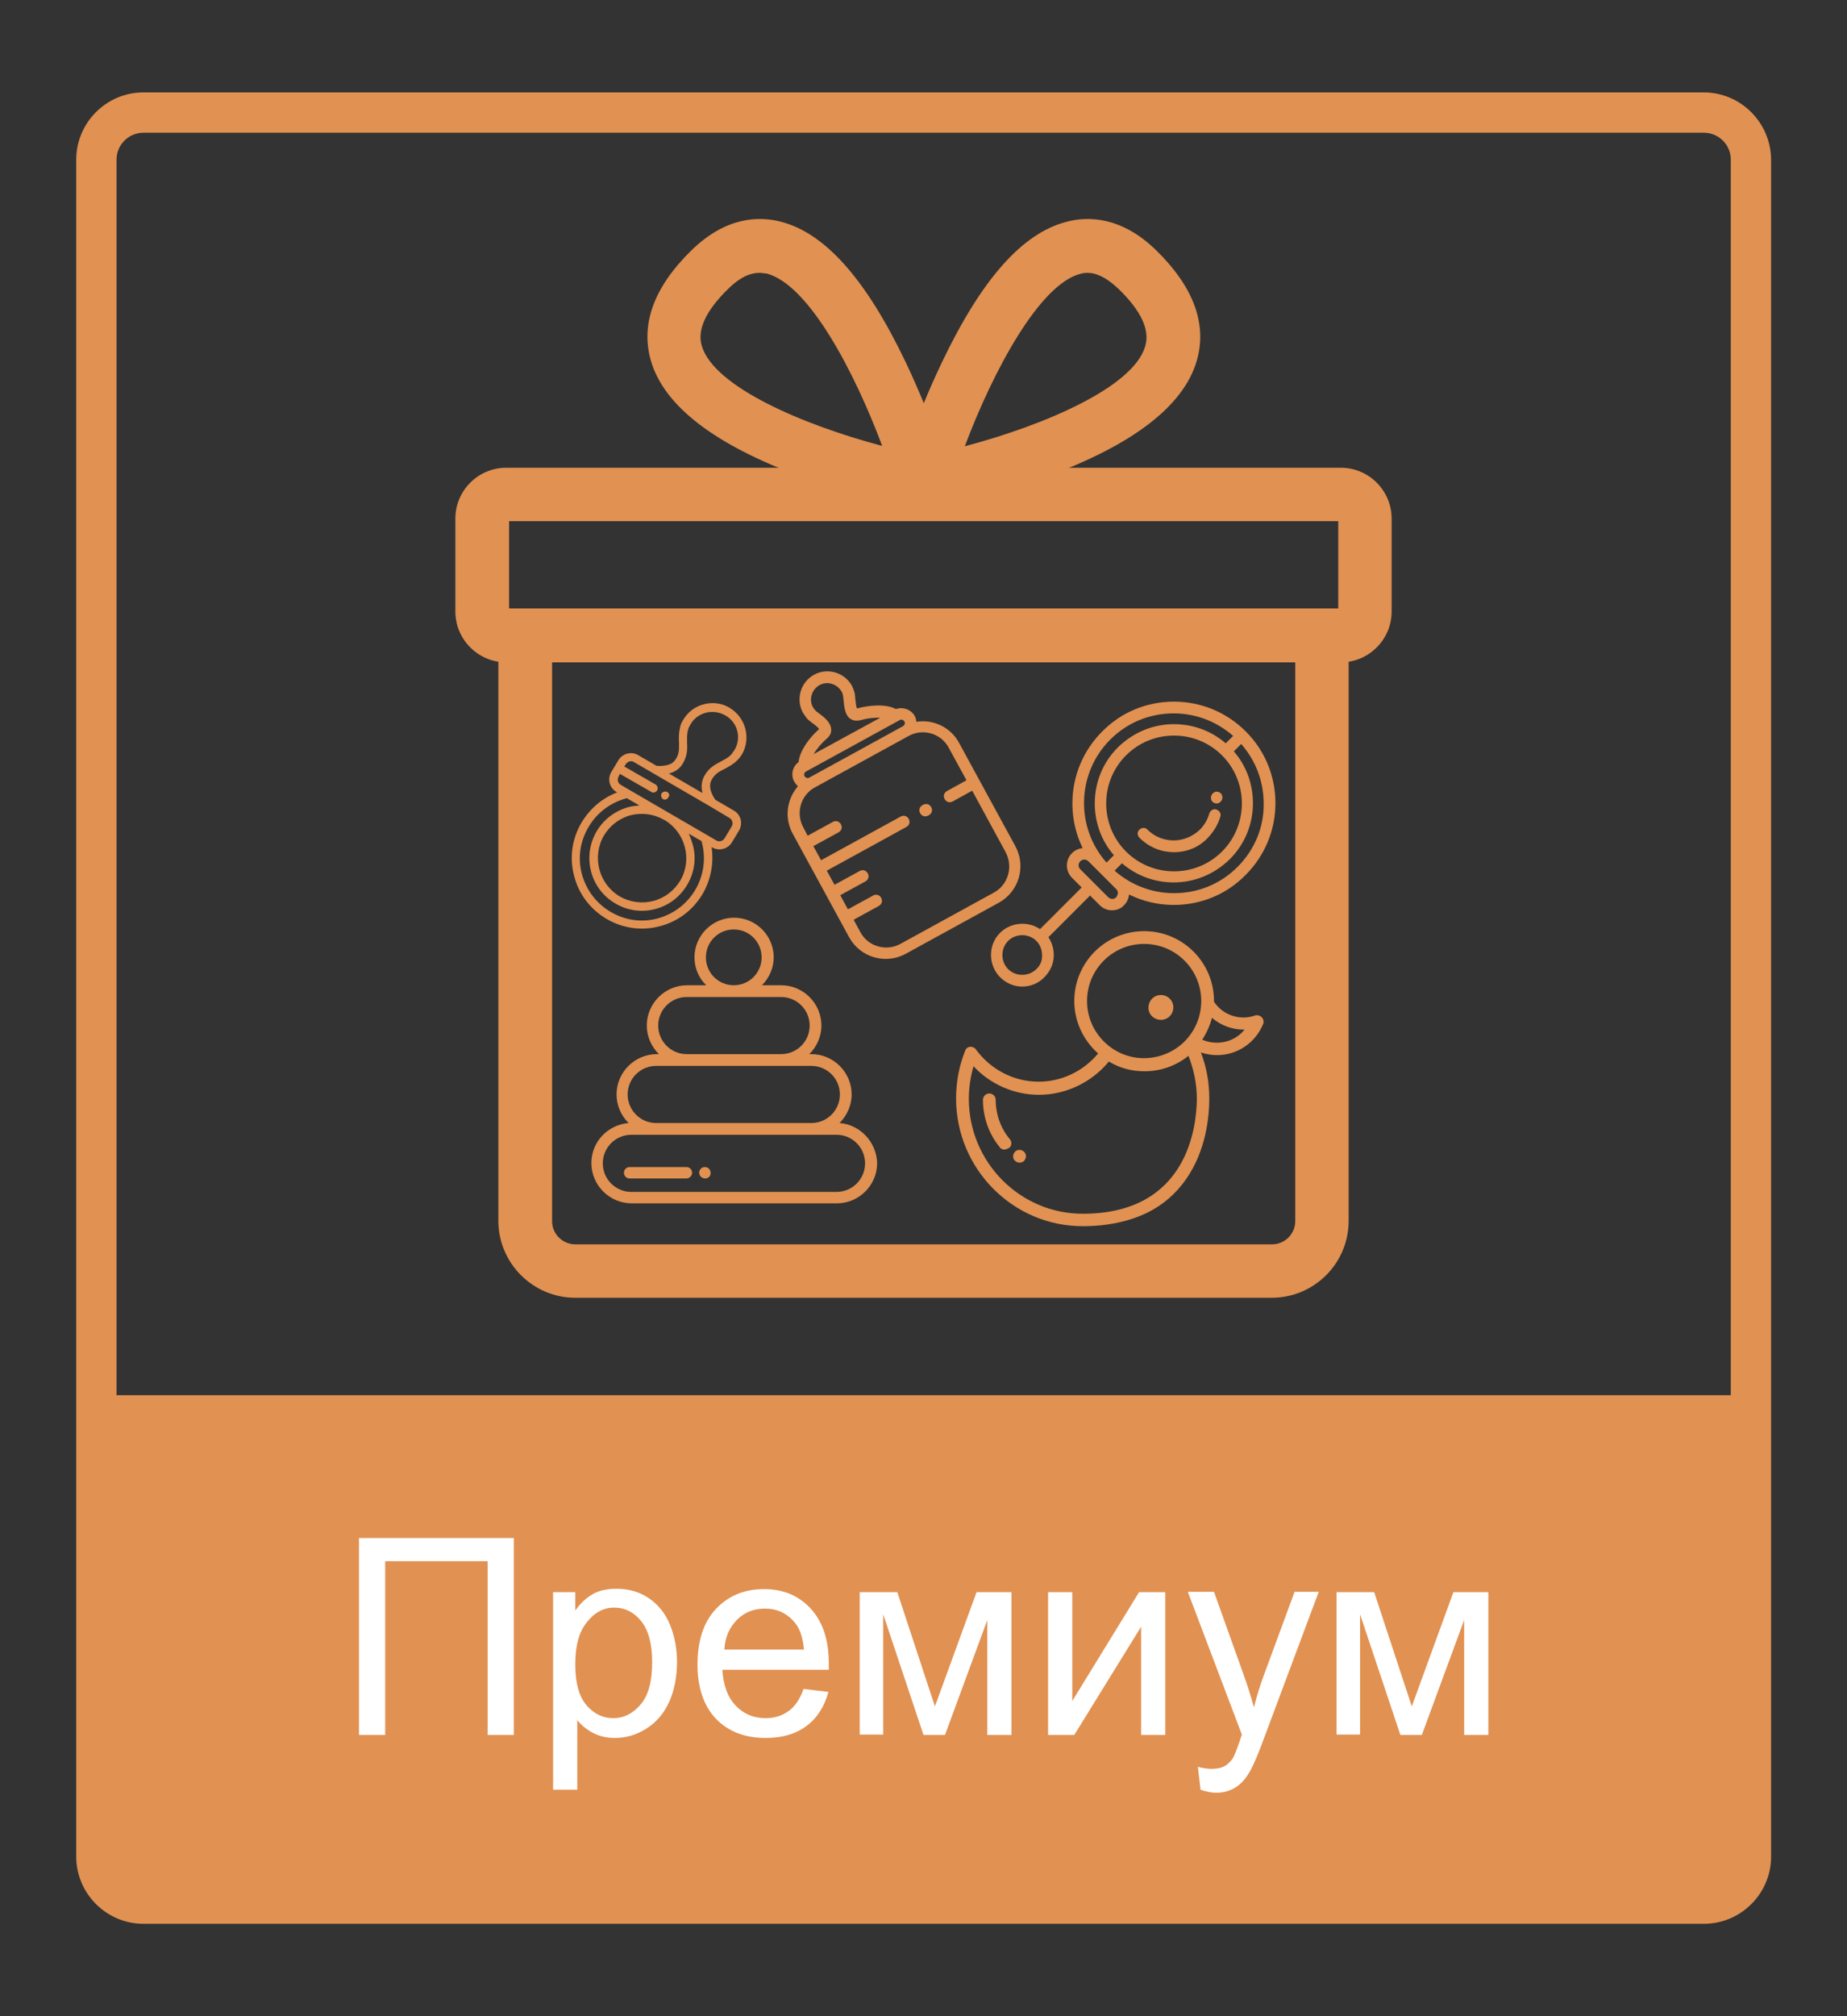
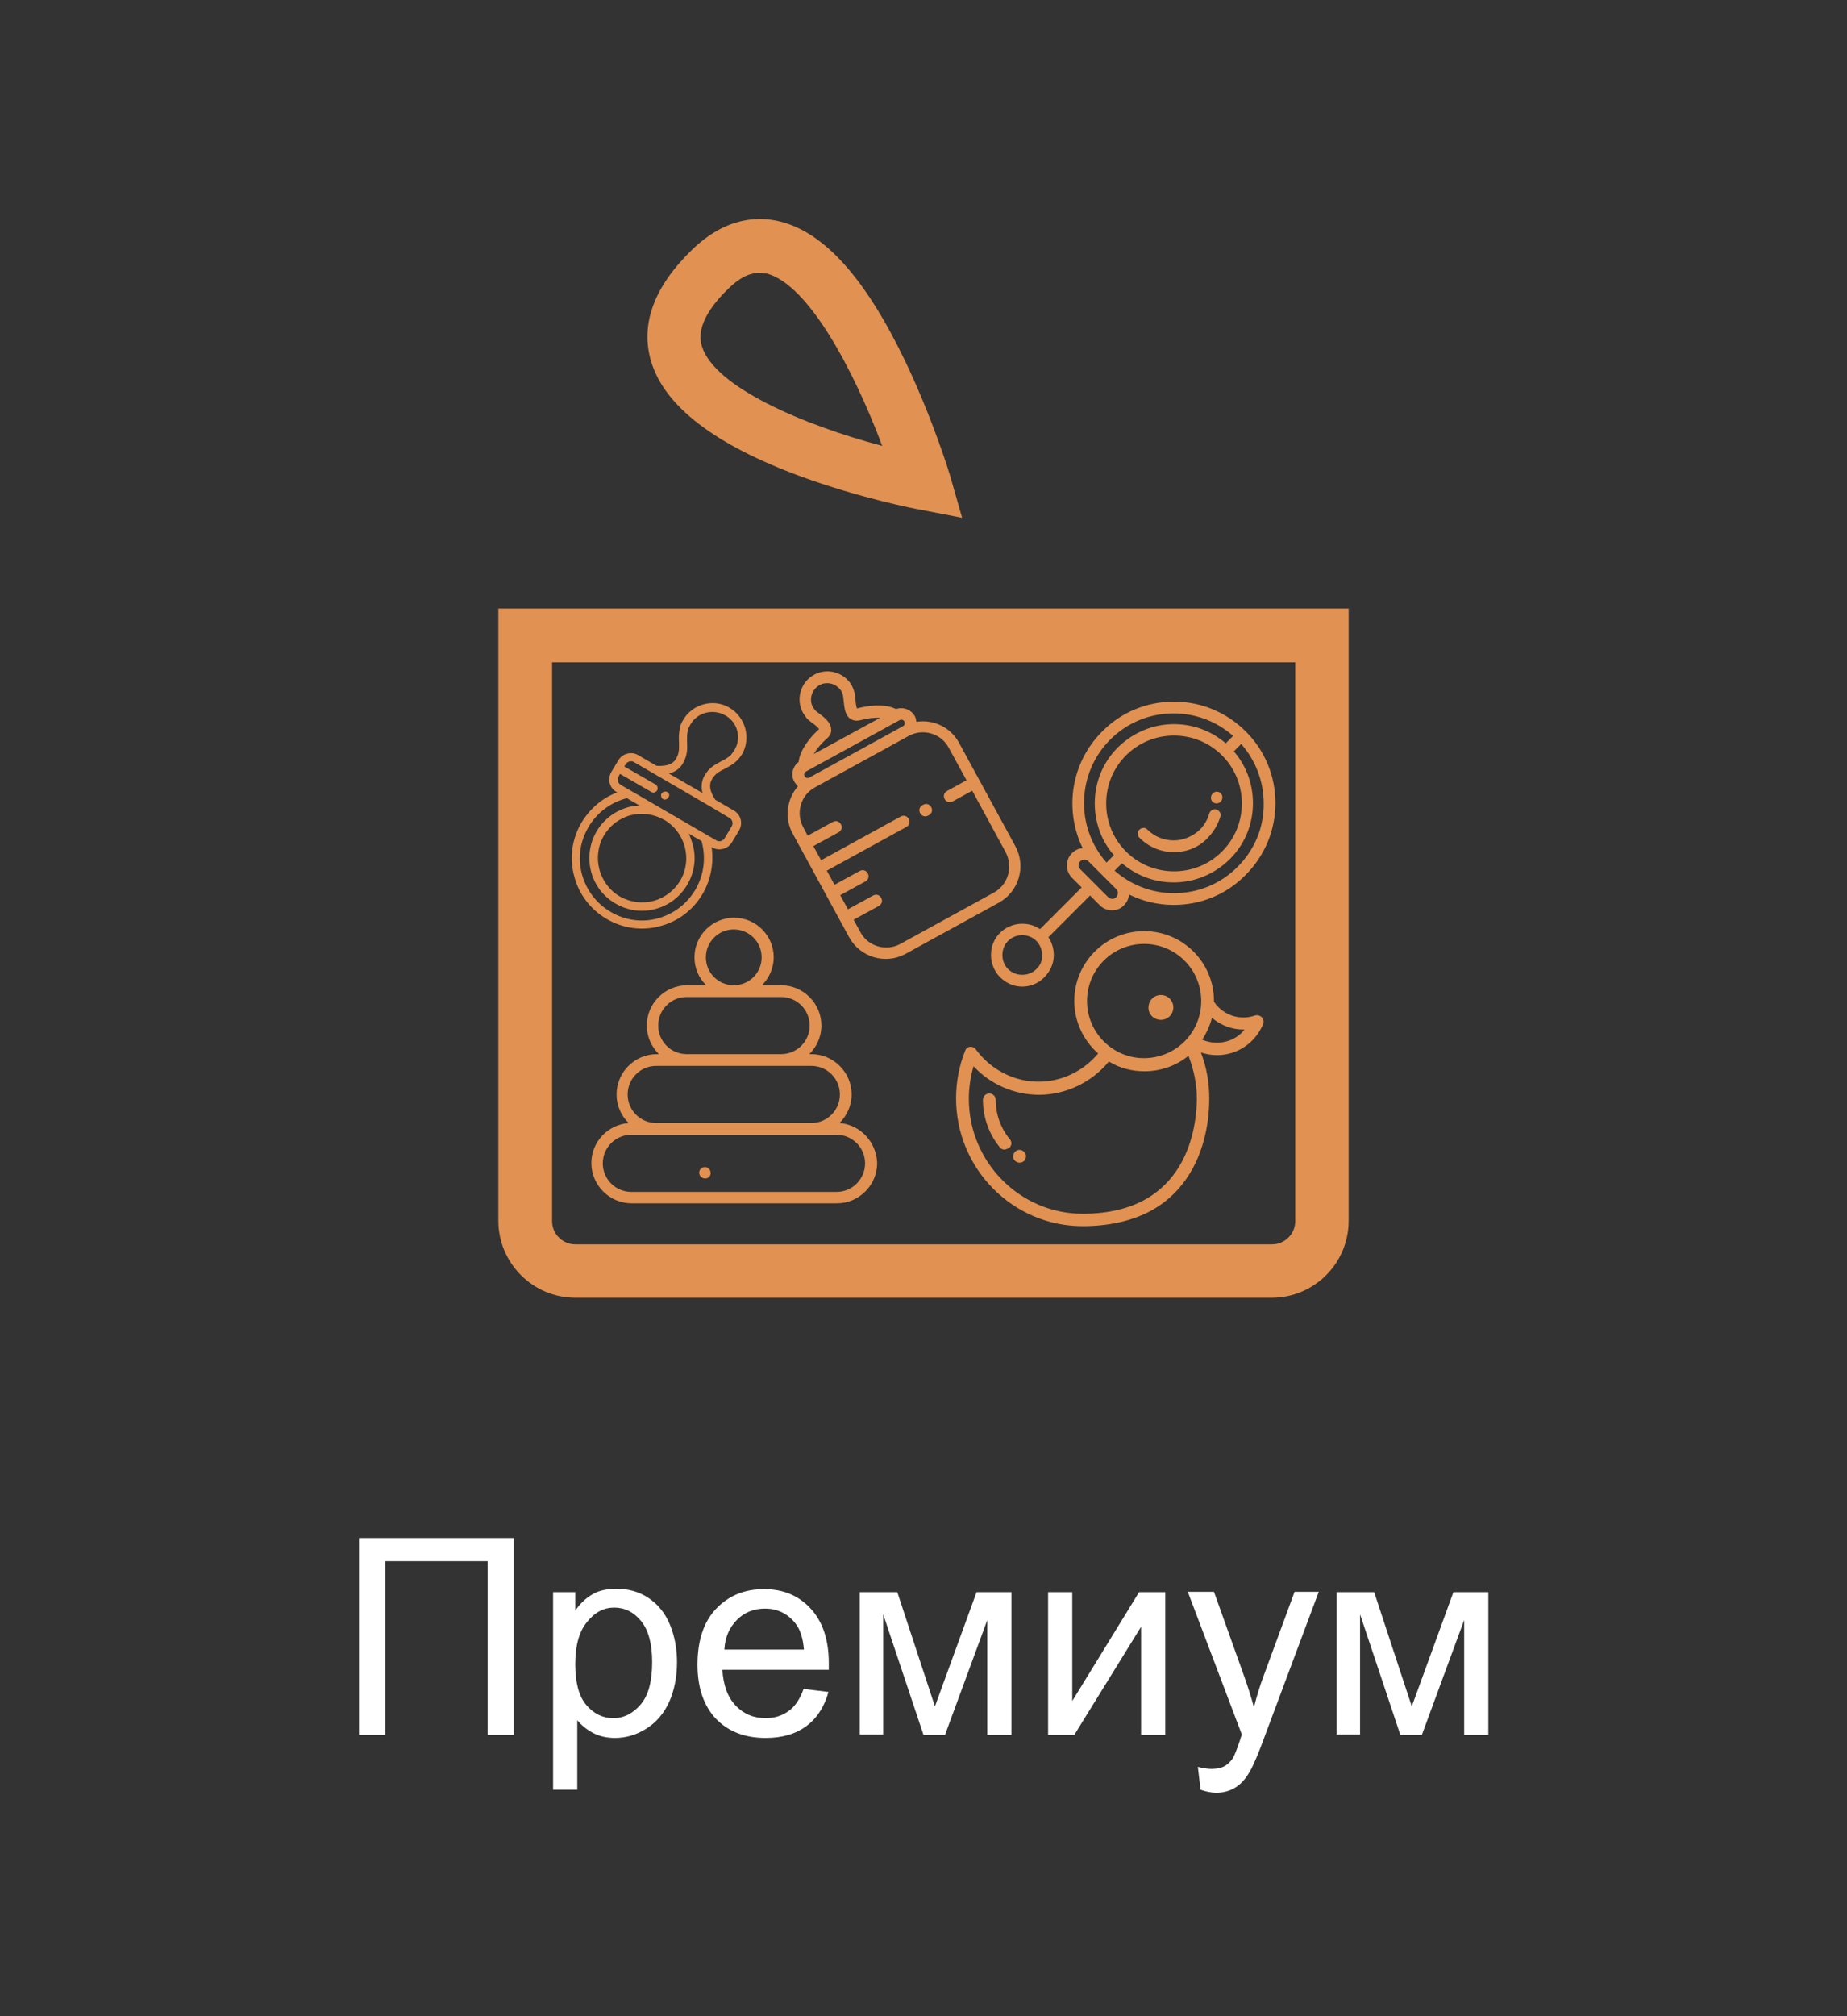
<svg xmlns="http://www.w3.org/2000/svg" version="1.1" id="Слой_1" x="0px" y="0px" viewBox="0 0 550 600" style="enable-background:new 0 0 550 600;" xml:space="preserve">
  <rect x="0" y="0" width="550" height="600" fill="#333333" stroke="none" />
  <style type="text/css">
	.st0{fill:#E19151;}
	.st1{enable-background:new    ;}
	.st2{fill:#FFFFFF;}
</style>
  <g>
    <g>
-       <path class="st0" d="M507.3,27.5H42.7c-11,0-20,9-20,20v367.7v137.3c0,11,9,20,20,20h464.7c11,0,20-9,20-20V415.2V47.5    C527.3,36.5,518.4,27.5,507.3,27.5z M34.7,415.2V47.5c0-4.4,3.6-8,8-8h464.7c4.4,0,8,3.6,8,8v367.7H34.7z" />
-     </g>
+       </g>
  </g>
  <g class="st1">
    <path class="st2" d="M106.9,457.7H153v58.6h-7.8v-51.7h-30.5v51.7h-7.8C106.9,516.3,106.9,457.7,106.9,457.7z" />
    <path class="st2" d="M164.7,532.5v-58.7h6.6v5.5c1.5-2.2,3.3-3.8,5.2-4.9s4.3-1.6,7.1-1.6c3.6,0,6.8,0.9,9.6,2.8s4.9,4.5,6.3,7.9   s2.1,7.1,2.1,11.2c0,4.3-0.8,8.3-2.3,11.7c-1.6,3.5-3.8,6.1-6.8,8s-6.1,2.8-9.4,2.8c-2.4,0-4.6-0.5-6.5-1.5s-3.5-2.3-4.7-3.8v20.7   h-7.2V532.5z M171.3,495.3c0,5.5,1.1,9.5,3.3,12.1s4.9,3.9,8,3.9c3.2,0,5.9-1.4,8.2-4.1s3.4-6.9,3.4-12.6c0-5.4-1.1-9.5-3.3-12.2   s-4.9-4-8-4s-5.8,1.4-8.1,4.3C172.4,485.6,171.3,489.8,171.3,495.3z" />
    <path class="st2" d="M239.3,502.6l7.4,0.9c-1.2,4.3-3.3,7.7-6.5,10.1c-3.2,2.4-7.2,3.6-12.2,3.6c-6.2,0-11.1-1.9-14.8-5.7   c-3.6-3.8-5.5-9.2-5.5-16.1c0-7.1,1.8-12.7,5.5-16.6s8.4-5.9,14.3-5.9c5.7,0,10.3,1.9,13.9,5.8c3.6,3.9,5.4,9.3,5.4,16.3   c0,0.4,0,1.1,0,1.9h-31.7c0.3,4.7,1.6,8.2,4,10.7s5.3,3.7,8.9,3.7c2.6,0,4.9-0.7,6.8-2.1C236.8,507.8,238.2,505.6,239.3,502.6z    M215.7,490.9h23.7c-0.3-3.6-1.2-6.2-2.7-8c-2.3-2.8-5.3-4.2-8.9-4.2c-3.3,0-6.1,1.1-8.3,3.3C217.2,484.3,215.9,487.2,215.7,490.9z   " />
    <path class="st2" d="M256,473.8h11.2l11.2,34l12.4-34h10.4v42.5H294v-34.2l-12.6,34.2H275l-12-35.9v35.8h-7V473.8z" />
    <path class="st2" d="M312.1,473.8h7.2v32.4l19.9-32.4h7.8v42.5h-7.2v-32.2l-19.9,32.2h-7.8V473.8z" />
    <path class="st2" d="M357.5,532.6l-0.8-6.8c1.6,0.4,2.9,0.6,4.1,0.6c1.6,0,2.9-0.3,3.8-0.8c1-0.5,1.7-1.3,2.4-2.2   c0.5-0.7,1.2-2.5,2.2-5.4c0.1-0.4,0.3-1,0.6-1.8l-16.1-42.5h7.8l8.8,24.6c1.1,3.1,2.2,6.4,3.1,9.8c0.8-3.3,1.8-6.5,3-9.7l9.1-24.7   h7.2L376.5,517c-1.7,4.7-3.1,7.9-4,9.6c-1.3,2.4-2.7,4.1-4.4,5.2c-1.7,1.1-3.6,1.7-5.9,1.7C360.7,533.5,359.2,533.2,357.5,532.6z" />
    <path class="st2" d="M398,473.8h11.2l11.2,34l12.4-34h10.4v42.5H436v-34.2l-12.6,34.2H417l-12-35.9v35.8h-7V473.8z" />
  </g>
  <g>
    <g>
      <path class="st0" d="M378.7,386.2H171.3c-12.6,0-22.9-10.3-22.9-22.9V181.1h253.2v182.2C401.6,376,391.3,386.2,378.7,386.2z     M164.4,197.1v166.3c0,3.8,3.1,6.9,6.9,6.9h207.5c3.8,0,6.9-3.1,6.9-6.9V197.1H164.4z" />
    </g>
    <g>
-       <path class="st0" d="M399.3,197.1H150.7c-8.3,0-15.1-6.8-15.1-15.1v-27.7c0-8.3,6.8-15.1,15.1-15.1h248.6    c8.3,0,15.1,6.8,15.1,15.1V182C414.4,190.3,407.6,197.1,399.3,197.1z M151.6,181.1h246.9v-26H151.6V181.1z" />
-     </g>
+       </g>
    <g>
-       <path class="st0" d="M263.5,154.1l3.8-12.6c0.2-0.7,5-16.6,13.2-33.7c11.8-24.7,23.9-38.4,37.1-41.8c6.4-1.7,16.3-1.6,26.6,8.4    c11.3,11,15.4,22.2,12.1,33.2c-4,13.3-19,24.8-44.6,34.2c-17.8,6.5-34.4,9.7-35.1,9.8L263.5,154.1z M273.5,136L273.5,136    L273.5,136z M323.9,81.2c-0.9,0-1.6,0.1-2.2,0.3c-12.1,3.1-25.9,28.7-34.4,51.3c23.5-6.2,50.1-17.5,53.7-29.7    c1.5-4.9-1.2-10.6-7.9-17.1C329.1,82.2,326.1,81.2,323.9,81.2z" />
-     </g>
+       </g>
    <g>
      <path class="st0" d="M286.5,154.1l-12.9-2.5c-0.7-0.1-17.3-3.3-35.1-9.8c-25.6-9.4-40.6-20.9-44.6-34.2    c-3.3-11,0.8-22.2,12.1-33.2c10.3-10,20.1-10.1,26.6-8.4c13.1,3.4,25.3,17.1,37.1,41.8c8.1,17,13,33,13.2,33.7L286.5,154.1z     M226.1,81.2c-2.3,0-5.3,0.9-9.2,4.7c-6.7,6.5-9.4,12.3-7.9,17.1c3.7,12.2,30.3,23.5,53.7,29.7c-8.2-21.9-21.8-48-34.4-51.3    C227.7,81.4,227,81.2,226.1,81.2z" />
    </g>
    <g>
      <g>
        <path class="st0" d="M362.3,239.1c-0.9,0-1.6-0.6-1.7-1.5l0,0c-0.1-0.9,0.5-1.8,1.5-2c0.9-0.1,1.8,0.5,1.9,1.5l0,0     c0.1,0.9-0.5,1.8-1.5,2C362.4,239.1,362.4,239.1,362.3,239.1L362.3,239.1z" />
      </g>
      <g>
        <path class="st0" d="M349.6,253.6c-3.9,0-7.5-1.5-10.3-4.3c-0.7-0.7-0.7-1.8,0-2.4c0.7-0.7,1.8-0.7,2.4,0     c2.1,2.1,4.9,3.2,7.8,3.2s5.7-1.2,7.8-3.2c1.3-1.3,2.3-3,2.8-4.8c0.3-0.9,1.2-1.5,2.1-1.2s1.5,1.2,1.2,2.1     c-0.7,2.4-2,4.5-3.7,6.3C357.1,252.1,353.5,253.6,349.6,253.6L349.6,253.6z" />
      </g>
      <g>
        <path class="st0" d="M371,217.7L371,217.7L371,217.7c-5.7-5.7-13.3-8.9-21.4-8.9s-15.7,3.1-21.4,8.9c-9.4,9.4-11.3,23.4-5.8,34.7     c-1.2,0.1-2.3,0.6-3.2,1.5c-2,2-2,5.3,0,7.3l2.9,2.9l-12.4,12.4c-1.6-1.1-3.4-1.6-5.3-1.6c-2.5,0-4.9,1-6.6,2.7     c-1.8,1.8-2.7,4.1-2.7,6.6s1,4.9,2.7,6.6c1.8,1.8,4.1,2.8,6.6,2.8s4.9-1,6.6-2.8c1.8-1.8,2.8-4.1,2.8-6.6c0-1.9-0.6-3.8-1.6-5.3     l12.4-12.4l2.9,2.9c1,1,2.3,1.5,3.6,1.5c1.4,0,2.7-0.5,3.6-1.5c0.9-0.9,1.4-2,1.5-3.2c4.1,2,8.6,3.1,13.3,3.1l0,0     c8.1,0,15.7-3.1,21.4-8.9c5.7-5.7,8.9-13.3,8.9-21.4C379.8,231,376.7,223.4,371,217.7L371,217.7z M308.6,288.4     c-1.1,1.1-2.6,1.7-4.2,1.7s-3.1-0.6-4.2-1.7s-1.7-2.6-1.7-4.2s0.6-3.1,1.7-4.2s2.6-1.7,4.2-1.7s3.1,0.6,4.2,1.7s1.7,2.6,1.7,4.2     C310.4,285.8,309.8,287.3,308.6,288.4L308.6,288.4z M330.6,220.1c5.1-5.1,11.8-7.8,18.9-7.8c6.6,0,12.8,2.4,17.7,6.7l-2.2,2.2     c-4.3-3.7-9.7-5.7-15.4-5.7c-6.3,0-12.2,2.5-16.7,6.9c-4.5,4.5-6.9,10.4-6.9,16.7c0,5.7,2,11.2,5.7,15.4l-2.2,2.2     C320.2,246.2,320.6,230.1,330.6,220.1L330.6,220.1z M369.8,239.1c0,5.4-2.1,10.5-5.9,14.3s-8.9,5.9-14.3,5.9l0,0     c-5.4,0-10.5-2.1-14.3-5.9c-3.8-3.8-5.9-8.9-5.9-14.3s2.1-10.5,5.9-14.3s8.9-5.9,14.3-5.9s10.5,2.1,14.3,5.9     C367.7,228.6,369.8,233.7,369.8,239.1L369.8,239.1z M332.4,267c-0.3,0.3-0.7,0.5-1.2,0.5c-0.4,0-0.9-0.2-1.2-0.5l-8.3-8.3     c-0.7-0.7-0.7-1.7,0-2.4c0.3-0.3,0.7-0.5,1.2-0.5c0.4,0,0.9,0.2,1.2,0.5l8.3,8.3c0.3,0.3,0.5,0.7,0.5,1.2     C332.8,266.2,332.7,266.6,332.4,267L332.4,267z M368.5,258c-5.1,5.1-11.8,7.8-18.9,7.8l0,0c-6.6,0-12.8-2.4-17.7-6.7l2.2-2.2     c4.3,3.7,9.7,5.7,15.4,5.7l0,0c6.3,0,12.2-2.5,16.7-6.9c4.5-4.5,6.9-10.4,6.9-16.7c0-5.7-2-11.2-5.7-15.4l2.2-2.2     c4.3,4.9,6.7,11.1,6.7,17.7C376.4,246.2,373.6,252.9,368.5,258L368.5,258z" />
      </g>
    </g>
    <g>
      <g>
        <path class="st0" d="M274.9,239.5l-0.2,0.1c-0.9,0.5-1.2,1.5-0.7,2.4s1.5,1.2,2.4,0.7l0.2-0.1c0.9-0.5,1.2-1.5,0.7-2.4     S275.8,239,274.9,239.5L274.9,239.5z" />
      </g>
      <g>
        <path class="st0" d="M272.9,214.8c-0.1-0.6-0.2-1.2-0.5-1.7c-1.1-2-3.5-2.8-5.6-2.1c-3.5-1.8-8.9-0.9-11.5-0.2h-0.1     c-0.3-0.5-0.4-2.1-0.5-2.8c-0.1-0.8-0.1-1.6-0.3-2.1c-0.2-0.7-0.4-1.2-0.7-1.8c-2.2-4-7.3-5.5-11.3-3.3s-5.5,7.3-3.3,11.3     c0.3,0.5,0.7,1,1.1,1.6c0.4,0.5,1,0.9,1.6,1.4c0.6,0.4,1.9,1.4,2.1,1.9c0,0,0,0-0.1,0.1c-2,1.7-5.6,5.8-6,9.7     c-1.8,1.3-2.4,3.8-1.3,5.8c0.3,0.5,0.7,1,1.1,1.4c-3.3,3.8-4.1,9.4-1.6,14l16.9,31c3.3,5.9,10.7,8.1,16.7,4.9l27.9-15.3     c5.9-3.3,8.1-10.7,4.9-16.7l-16.9-31C283,216.4,277.9,214,272.9,214.8L272.9,214.8z M246.2,219.8c1.2-1,1.4-2.1,1.3-2.8     c-0.1-2-2-3.5-3.6-4.7c-0.4-0.3-1-0.7-1.1-0.9c-0.3-0.3-0.5-0.6-0.7-0.9c-1.3-2.3-0.4-5.3,1.9-6.6c2.3-1.3,5.3-0.4,6.6,1.9     c0.2,0.3,0.3,0.6,0.4,1.1c0.1,0.3,0.1,0.9,0.2,1.5c0.2,2,0.4,4.4,2,5.5c0.6,0.4,1.6,0.8,3.1,0.4c1.8-0.5,4-0.8,5.8-0.7     l-19.8,10.8C243.3,222.7,244.8,221,246.2,219.8L246.2,219.8z M241,231.4c-0.5,0.3-1.1,0.1-1.4-0.4c-0.3-0.5-0.1-1.1,0.4-1.4     l27.9-15.3c0.5-0.3,1.1-0.1,1.4,0.4s0.1,1.1-0.4,1.4L241,231.4z M296,265.6l-27.9,15.3c-4.2,2.3-9.6,0.8-11.9-3.5l-2-3.7l7.5-4.1     c0.9-0.5,1.2-1.5,0.7-2.4s-1.5-1.2-2.4-0.7l-7.5,4.1l-2.3-4.2l7.5-4.1c0.9-0.5,1.2-1.5,0.7-2.4s-1.5-1.2-2.4-0.7l-7.5,4.1     l-2.3-4.2l23.7-13c0.9-0.5,1.2-1.5,0.7-2.4s-1.5-1.2-2.4-0.7l-23.7,13l-2.3-4.2l7.5-4.1c0.9-0.5,1.2-1.5,0.7-2.4     s-1.5-1.2-2.4-0.7l-7.5,4.1l-1.3-2.5c-2.3-4.2-0.8-9.6,3.5-11.9l27.9-15.3c4.2-2.3,9.6-0.8,11.9,3.5l5.3,9.7l-5.8,3.2     c-0.9,0.5-1.2,1.5-0.7,2.4s1.5,1.2,2.4,0.7l5.8-3.2l9.9,18.2C301.8,257.9,300.2,263.3,296,265.6L296,265.6z" />
      </g>
    </g>
    <g>
      <g>
        <g>
          <path class="st0" d="M198.7,235.7c-0.6-0.3-1.3-0.1-1.7,0.4c-0.3,0.6-0.1,1.3,0.4,1.7l0,0c0.3,0.2,0.6,0.2,0.9,0.1      c0.3-0.1,0.6-0.3,0.7-0.6C199.5,236.8,199.3,236,198.7,235.7L198.7,235.7z" />
        </g>
        <g>
          <path class="st0" d="M217.2,210.6c-2.3-1.4-5.1-1.7-7.7-1c-2.6,0.7-4.8,2.4-6.1,4.7c-0.5,0.8-0.8,1.5-0.9,2.2      c-0.4,1.7-0.4,3.2-0.3,4.5c0,1.8,0.1,3.2-0.9,4.8c-0.6,1-1.4,1.6-2.7,1.9c-0.9,0.2-1.9,0.3-3.1,0.2l-5.5-3.2      c-1-0.6-2.2-0.7-3.3-0.4s-2,1-2.6,2l-2.1,3.5c-1.2,2.1-0.5,4.7,1.6,5.9l0.2,0.1c-4.5,1.7-8.2,4.9-10.7,9.1      c-2.8,4.8-3.6,10.5-2.1,15.9c1.4,5.4,4.9,9.9,9.7,12.7s10.5,3.6,15.9,2.1c5.4-1.4,9.9-4.9,12.7-9.7c2.4-4.2,3.3-9.1,2.6-13.8      l0.2,0.1c1,0.6,2.2,0.7,3.3,0.4s2-1,2.6-2l2.1-3.5c1.2-2.1,0.5-4.7-1.6-5.9L213,238c-1.6-2.4-2-4.4-1-6.1c1-1.7,2.2-2.3,3.8-3.1      c1.1-0.6,2.5-1.3,3.7-2.5c0.5-0.5,1-1.1,1.5-1.9C223.7,219.6,222,213.4,217.2,210.6L217.2,210.6z M207.1,264.7      c-2.5,4.3-6.5,7.3-11.2,8.6c-4.8,1.3-9.7,0.6-14-1.9s-7.3-6.5-8.6-11.2c-1.3-4.8-0.6-9.7,1.9-14s6.5-7.3,11.2-8.6      c0.1,0,0.1,0,0.2-0.1l3.8,2.2c-1.1,0.1-2.2,0.2-3.3,0.5c-4,1.1-7.4,3.7-9.5,7.3c-4.3,7.5-1.8,17.1,5.7,21.4      c3.6,2.1,7.8,2.7,11.9,1.6s7.4-3.7,9.5-7.3c2.1-3.6,2.7-7.8,1.6-11.8c-0.3-1.1-0.7-2.2-1.2-3.3l3.8,2.2      C210.3,255.3,209.6,260.4,207.1,264.7L207.1,264.7z M197.6,243.9l0.4,0.2c6.1,3.7,8.2,11.7,4.6,17.9c-1.8,3-4.6,5.2-8,6.1      s-7,0.4-10-1.3c-6.3-3.7-8.4-11.8-4.8-18.1c1.8-3,4.6-5.2,8-6.1C191.1,241.8,194.6,242.2,197.6,243.9L197.6,243.9z M217.2,243.4      c0.9,0.5,1.2,1.6,0.7,2.5l-2.1,3.5c-0.2,0.4-0.6,0.7-1.1,0.9c-0.5,0.1-1,0.1-1.4-0.2l-28.4-16.5c-0.9-0.5-1.2-1.6-0.7-2.5      l0.4-0.8l9.4,5.4c0.3,0.2,0.6,0.2,0.9,0.1c0.3-0.1,0.6-0.3,0.8-0.6c0.3-0.6,0.1-1.3-0.4-1.7l-9.4-5.4l0.4-0.6      c0.2-0.4,0.6-0.7,1.1-0.9c0.5-0.1,1-0.1,1.4,0.2l22.7,13.2L217.2,243.4z M218.7,223.2c-0.4,0.6-0.7,1-1,1.4      c-1,1-2.1,1.5-3.2,2.1c-1.7,0.9-3.4,1.8-4.7,4.1c-0.9,1.6-1.1,3.3-0.6,5.2l-10-5.8c1.9-0.5,3.3-1.5,4.2-3.1      c1.3-2.3,1.3-4.2,1.2-6.1c0-1.3-0.1-2.4,0.3-3.8c0.1-0.5,0.3-0.9,0.7-1.6c1-1.8,2.7-3,4.6-3.5c2-0.5,4-0.2,5.8,0.8      C219.6,214.9,220.9,219.6,218.7,223.2L218.7,223.2z" />
        </g>
      </g>
    </g>
    <g>
      <g>
        <path class="st0" d="M303.6,346c-0.3,0-0.7-0.1-1-0.3l0,0c-0.9-0.5-1.2-1.7-0.6-2.6c0.5-0.9,1.7-1.2,2.6-0.6l0,0     c0.9,0.5,1.2,1.7,0.6,2.6C304.9,345.7,304.3,346,303.6,346L303.6,346z" />
      </g>
      <g>
        <g>
          <path class="st0" d="M299.1,342.1c-0.5,0-1.1-0.2-1.4-0.7c-3.2-3.9-5-8.9-5-14.1c0-1,0.8-1.9,1.9-1.9c1,0,1.9,0.8,1.9,1.9      c0,4.3,1.5,8.5,4.2,11.7c0.7,0.8,0.6,2-0.2,2.6C299.9,341.9,299.5,342.1,299.1,342.1L299.1,342.1z" />
        </g>
        <g>
          <path class="st0" d="M375.7,302.7c-0.5-0.5-1.3-0.7-2-0.5c-1.1,0.4-2.3,0.6-3.4,0.6c-3.5,0-6.8-1.7-8.8-4.7c0-0.1,0-0.1,0-0.2      c0-11.5-9.3-20.8-20.8-20.8s-20.8,9.3-20.8,20.8c0,6.2,2.8,11.8,7.1,15.6c-4.4,5.3-10.9,8.4-17.7,8.4c-7.4,0-14.3-3.6-18.7-9.6      c-0.4-0.6-1.1-0.8-1.7-0.8c-0.7,0.1-1.3,0.5-1.5,1.2c-1.8,4.5-2.7,9.3-2.7,14.2c0,20.9,16.9,38,37.7,38c7.4,0,13.8-1.4,19.2-4      c4.7-2.3,8.6-5.7,11.6-10c6-8.6,6.9-18.7,6.9-24c0-4.7-0.8-9.3-2.5-13.7c1.5,0.5,3.1,0.8,4.8,0.8c6.1,0,11.5-3.7,13.8-9.4      C376.4,304,376.2,303.2,375.7,302.7L375.7,302.7z M323.7,297.9c0-9.4,7.6-17,17-17s17,7.6,17,17c0,4.9-2.1,9.6-5.8,12.8      c-3.1,2.7-7.1,4.2-11.3,4.2C331.4,314.9,323.7,307.3,323.7,297.9L323.7,297.9z M322.4,361.2c-18.7,0-33.9-15.4-33.9-34.2      c0-3.3,0.5-6.6,1.4-9.7c5,5.4,12.1,8.5,19.5,8.5c8,0,15.7-3.7,20.8-9.9c3.1,1.9,6.7,2.9,10.6,2.9c4.8,0,9.4-1.6,13.1-4.6      c1.6,4.1,2.5,8.4,2.5,12.9C356.3,334.9,353.9,361.2,322.4,361.2L322.4,361.2z M362.3,310.3c-1.5,0-2.9-0.3-4.3-0.9      c1.3-2,2.3-4.2,2.9-6.5c2.6,2.2,5.9,3.5,9.4,3.5c0.1,0,0.2,0,0.3,0C368.6,308.9,365.6,310.3,362.3,310.3L362.3,310.3z" />
        </g>
      </g>
      <g>
        <path class="st0" d="M345.7,303.5c2.1,0,3.7-1.7,3.7-3.7c0-2.1-1.7-3.7-3.7-3.7c-2.1,0-3.7,1.7-3.7,3.7     C341.9,301.8,343.6,303.5,345.7,303.5L345.7,303.5z" />
      </g>
    </g>
    <g>
      <g>
        <path class="st0" d="M210,350.7L210,350.7L210,350.7c-1,0-1.8-0.8-1.8-1.7c0-1,0.8-1.7,1.7-1.7l0,0c1,0,1.7,0.8,1.7,1.7     C211.7,349.9,211,350.7,210,350.7L210,350.7z" />
      </g>
      <g>
-         <path class="st0" d="M204.4,350.7h-16.9c-1,0-1.7-0.8-1.7-1.7c0-1,0.8-1.7,1.7-1.7h16.9c1,0,1.7,0.8,1.7,1.7     C206.1,349.9,205.3,350.7,204.4,350.7L204.4,350.7z" />
-       </g>
+         </g>
      <g>
        <path class="st0" d="M250,334.2c2.2-2.2,3.6-5.2,3.6-8.5c0-6.6-5.4-12-12-12H241c2.2-2.2,3.6-5.2,3.6-8.5c0-6.6-5.4-12-12-12     h-5.7c2.1-2.1,3.5-5.1,3.5-8.3c0-6.5-5.3-11.8-11.8-11.8s-11.8,5.3-11.8,11.8c0,3.2,1.3,6.2,3.5,8.3h-5.7c-6.6,0-12,5.4-12,12     c0,3.3,1.4,6.3,3.6,8.5h-0.6c-6.6,0-12,5.4-12,12c0,3.3,1.4,6.4,3.6,8.5c-6.2,0.5-11.1,5.6-11.1,11.9c0,6.6,5.4,12,12,12h61.1     c6.6,0,12-5.4,12-12C261,339.9,256.2,334.7,250,334.2L250,334.2z M210.2,284.9c0-4.6,3.7-8.3,8.3-8.3s8.3,3.7,8.3,8.3     c0,4.6-3.7,8.3-8.3,8.3S210.2,289.5,210.2,284.9L210.2,284.9z M196,305.2c0-4.7,3.8-8.5,8.5-8.5h28.1c4.7,0,8.5,3.8,8.5,8.5     s-3.8,8.5-8.5,8.5h-28.1C199.8,313.7,196,309.9,196,305.2L196,305.2z M186.9,325.7c0-4.7,3.8-8.5,8.5-8.5h46.2     c4.7,0,8.5,3.8,8.5,8.5s-3.8,8.5-8.5,8.5h-46.2C190.7,334.2,186.9,330.4,186.9,325.7L186.9,325.7z M249.1,354.7H188     c-4.7,0-8.5-3.8-8.5-8.5s3.8-8.5,8.5-8.5h61.1c4.7,0,8.5,3.8,8.5,8.5C257.6,350.9,253.8,354.7,249.1,354.7L249.1,354.7z" />
      </g>
    </g>
  </g>
</svg>